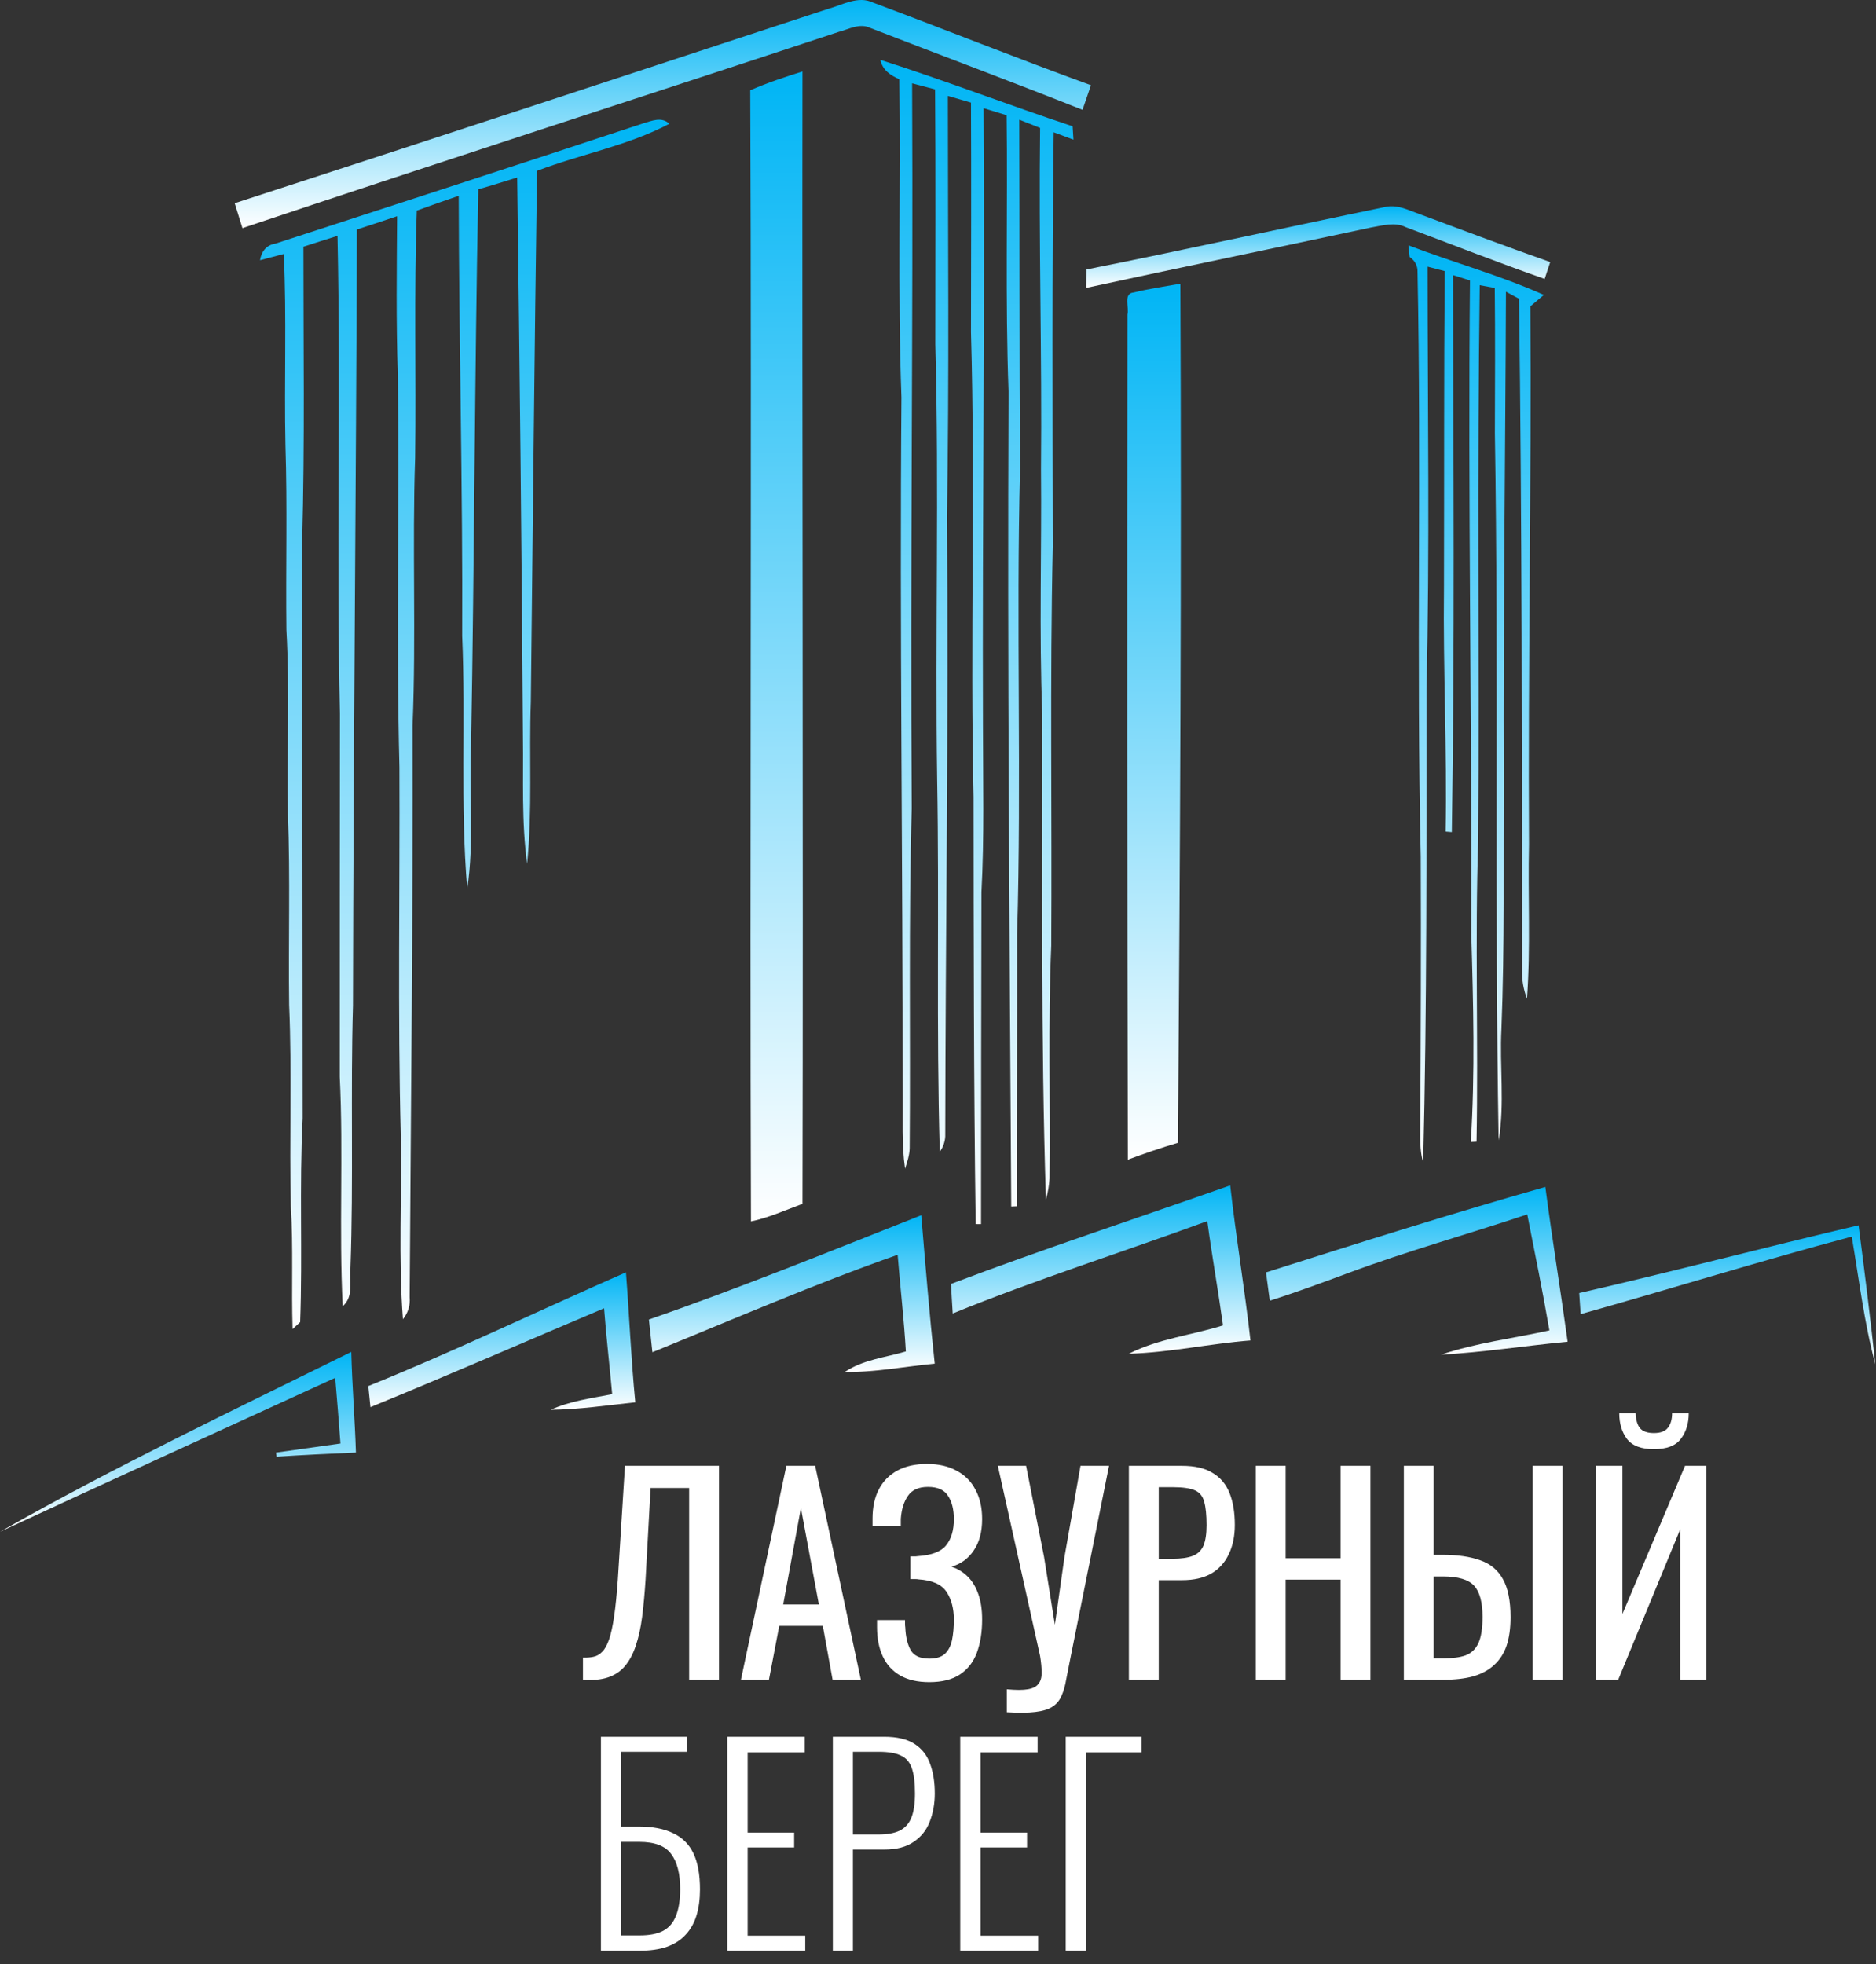
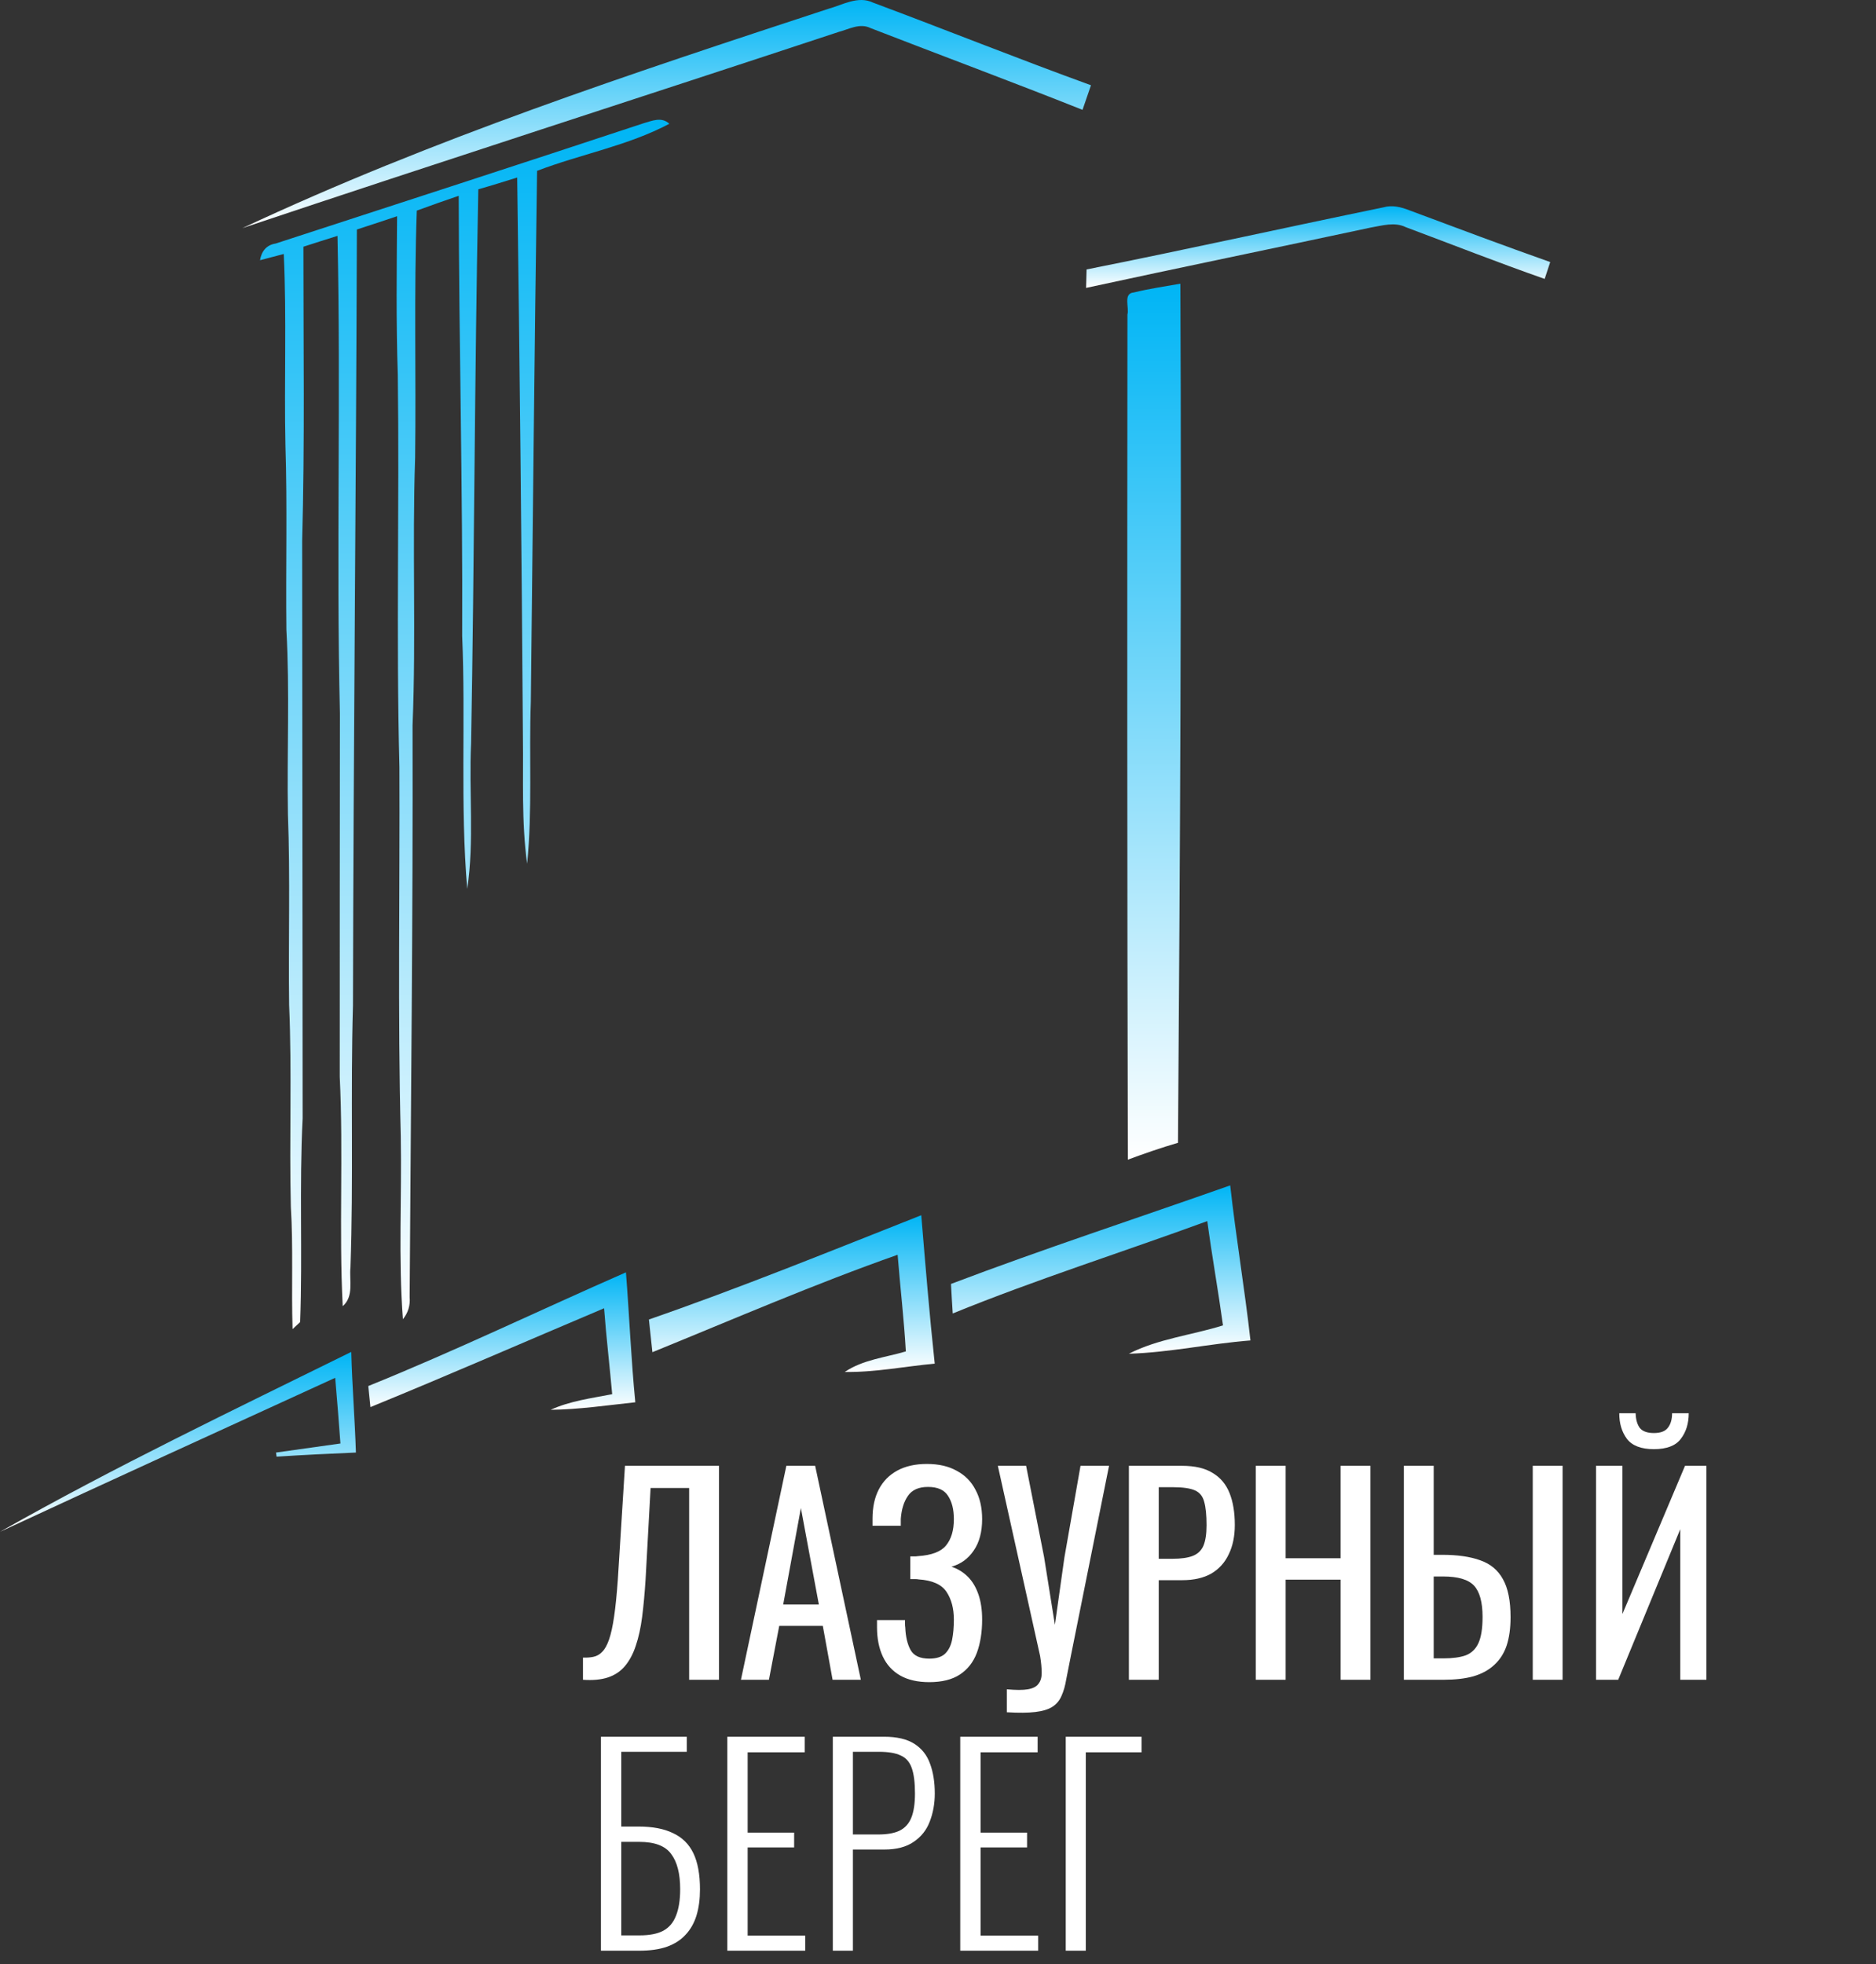
<svg xmlns="http://www.w3.org/2000/svg" width="277" height="290" viewBox="0 0 277 290" fill="none">
  <rect x="0" y="0" width="277" height="290" fill="#333333" stroke="none" />
-   <path d="M122.27 1.314C124.415 0.733 126.692 -0.682 128.917 0.39C139.661 4.4 150.309 8.673 161.088 12.586C160.675 13.79 160.253 15.004 159.84 16.217C149.447 12.085 138.967 8.189 128.539 4.145C126.965 3.362 125.356 4.312 123.826 4.716C94.494 14.415 65.083 23.866 35.795 33.679C35.417 32.448 35.039 31.226 34.652 30.004C63.887 20.517 93.07 10.906 122.27 1.314Z" fill="url(#paint0_linear_3475_63)" />
-   <path d="M129.988 8.84C139.528 11.882 148.875 15.496 158.379 18.652C158.414 19.145 158.467 20.129 158.502 20.622C157.526 20.253 156.55 19.892 155.583 19.532C155.328 39.93 155.416 60.329 155.451 80.727C155.012 100.361 155.346 119.995 155.223 139.637C154.739 151.085 155.1 162.542 154.968 173.998C154.906 175.044 154.73 176.073 154.44 177.084C153.666 153.186 153.939 129.236 153.895 105.311C153.42 93.309 153.825 81.29 153.71 69.288C153.869 52.486 153.359 35.692 153.579 18.89C152.55 18.485 151.521 18.081 150.501 17.676C150.554 34.874 150.51 52.081 150.615 69.288C150.035 92.158 150.853 115.044 150.185 137.914C150.211 151.305 150.123 164.704 150.132 178.095C149.93 178.104 149.516 178.122 149.314 178.131C149.068 138.046 148.734 97.943 148.919 57.849C148.417 44.247 148.804 30.628 148.637 17.017C147.494 16.656 146.36 16.314 145.226 15.971C145.428 46.331 145.041 76.692 145.138 107.052C145.147 115.273 145.349 123.503 144.918 131.715C144.892 148.06 144.848 164.397 144.856 180.733C144.663 180.733 144.267 180.733 144.065 180.724C143.775 159.693 143.766 138.652 143.749 117.621C143.239 94.769 144.03 71.9 143.37 49.057C143.388 37.758 143.423 26.451 143.37 15.153C142.227 14.819 141.093 14.493 139.959 14.159C139.959 34.866 140.17 55.572 139.827 76.261C140.082 106.779 139.607 137.289 139.572 167.799C139.519 168.608 139.256 169.364 138.763 170.05C138.236 151.736 138.702 133.386 138.376 115.062C138.06 93.652 138.684 72.225 138.104 50.815C138.104 38.277 138.165 25.739 138.069 13.201C136.934 12.902 135.8 12.603 134.675 12.304C134.851 47.993 134.385 83.673 134.622 119.362C134.147 136.076 134.455 152.799 134.314 169.514C134.297 170.56 133.945 171.554 133.637 172.547C133.11 168.925 133.321 165.258 133.277 161.618C133.312 127.31 132.819 93.002 133.101 58.693C132.521 43.034 133.004 27.357 132.784 11.697C131.474 11.135 130.305 10.352 129.988 8.84Z" fill="url(#paint1_linear_3475_63)" />
-   <path d="M110.777 13.333C113.283 12.234 115.877 11.372 118.488 10.555C118.418 66.281 118.62 122.008 118.488 177.735C115.974 178.658 113.512 179.784 110.883 180.329C110.689 124.673 111.006 68.998 110.777 13.333Z" fill="url(#paint2_linear_3475_63)" />
+   <path d="M122.27 1.314C124.415 0.733 126.692 -0.682 128.917 0.39C139.661 4.4 150.309 8.673 161.088 12.586C160.675 13.79 160.253 15.004 159.84 16.217C149.447 12.085 138.967 8.189 128.539 4.145C126.965 3.362 125.356 4.312 123.826 4.716C94.494 14.415 65.083 23.866 35.795 33.679C63.887 20.517 93.07 10.906 122.27 1.314Z" fill="url(#paint0_linear_3475_63)" />
  <path d="M95.023 18.197C96.263 17.846 97.687 17.195 98.83 18.276C92.711 21.521 85.756 22.752 79.302 25.223C78.915 51.354 78.678 77.494 78.379 103.625C78.097 111.591 78.625 119.575 77.834 127.514C76.981 121.333 77.297 115.064 77.21 108.839C77.025 81.292 76.735 53.754 76.365 26.207C74.457 26.805 72.549 27.403 70.624 27.948C70.079 55.214 70.044 82.479 69.56 109.745C69.217 116.902 70.052 124.129 68.989 131.242C67.933 118.845 68.778 106.333 68.241 93.901C68.338 72.227 67.766 50.571 67.731 28.907C65.656 29.61 63.599 30.34 61.541 31.096C61.11 43.238 61.453 55.398 61.295 67.549C60.847 80.721 61.453 93.909 60.917 107.072C60.987 135.217 60.662 163.361 60.486 191.497C60.592 192.728 60.258 193.819 59.493 194.768C58.807 185.791 59.343 176.761 59.176 167.766C58.71 149.601 59.053 131.436 58.974 113.271C58.481 93.953 58.991 74.636 58.736 55.319C58.473 47.52 58.578 39.721 58.631 31.922C56.653 32.582 54.683 33.241 52.696 33.883C52.582 72.069 52.186 110.264 52.116 148.449C51.746 161.339 52.204 174.238 51.746 187.128C51.553 189.044 52.283 191.401 50.603 192.843C50.032 181.571 50.718 170.255 50.164 158.974C50.155 141.099 50.173 123.224 50.19 105.357C49.636 81.855 50.348 58.326 49.83 34.824C48.15 35.351 46.471 35.879 44.8 36.424C44.792 50.897 45.011 65.369 44.616 79.833C44.633 108.259 44.66 136.685 44.686 165.111C44.176 175.126 44.686 185.167 44.317 195.19C44.044 195.445 43.481 195.964 43.2 196.228C43.007 190.214 43.314 184.182 42.945 178.177C42.699 168.241 43.121 158.297 42.69 148.37C42.567 138.98 42.866 129.581 42.514 120.199C42.356 111.125 42.796 102.051 42.286 92.995C42.18 83.912 42.435 74.821 42.145 65.738C41.943 56.322 42.339 46.905 41.899 37.497C40.729 37.813 39.56 38.121 38.391 38.42C38.602 37.119 39.34 36.16 40.694 35.958C58.807 30.058 76.937 24.185 95.023 18.197Z" fill="url(#paint3_linear_3475_63)" />
  <path d="M160.438 39.78C175.068 36.87 189.629 33.625 204.242 30.618C205.552 30.231 206.871 30.566 208.102 31.049C215.021 33.634 221.932 36.228 228.896 38.69C228.623 39.516 228.351 40.352 228.078 41.178C221.194 38.769 214.415 36.096 207.592 33.546C205.921 32.72 204.101 33.309 202.378 33.599C188.38 36.597 174.356 39.472 160.367 42.506C160.385 41.591 160.411 40.686 160.438 39.78Z" fill="url(#paint4_linear_3475_63)" />
-   <path d="M207.961 36.219C214.59 38.76 221.475 40.624 227.955 43.543C227.454 43.956 226.46 44.8 225.968 45.222C226.144 71.705 225.616 98.188 225.766 124.68C225.59 132.268 226.021 139.882 225.467 147.453C224.939 146.072 224.702 144.639 224.737 143.171C224.711 110.146 224.737 77.104 224.289 44.106C223.814 43.851 222.847 43.323 222.363 43.068C222.275 67.045 221.959 91.022 222.047 115C221.985 127.318 222.178 139.645 221.695 151.954C221.405 157.415 222.205 162.945 221.282 168.361C220.675 133.587 221.29 98.769 220.728 63.994C220.745 56.828 220.789 49.671 220.71 42.514C220.156 42.417 219.048 42.206 218.494 42.101C218.107 69.331 218.45 96.579 218.275 123.81C217.773 138.722 218.301 153.643 218.02 168.563L217.175 168.599C217.809 158.382 217.545 148.156 217.246 137.939C217.334 105.759 216.736 73.587 217.052 41.406C216.428 41.204 215.171 40.808 214.547 40.615C214.599 68.021 214.81 95.445 214.371 122.851C214.142 122.834 213.685 122.79 213.456 122.772C213.676 110.788 213.069 98.821 213.21 86.846C213.254 71.239 213.192 55.633 213.324 40.026C212.48 39.806 211.636 39.586 210.792 39.367C210.792 60.187 211.126 81.016 210.634 101.828C210.625 125.102 210.713 148.376 210.141 171.632C209.596 169.803 209.719 167.878 209.711 166.005C209.79 152.816 209.834 139.619 209.781 126.43C209.13 97.696 209.895 68.944 209.306 40.211C209.341 39.261 208.955 38.505 208.137 37.933C208.093 37.502 208.005 36.65 207.961 36.219Z" fill="url(#paint5_linear_3475_63)" />
  <path d="M167.403 43.184C169.671 42.621 171.992 42.296 174.287 41.883C174.481 84.166 174.243 126.449 173.935 168.723C171.438 169.453 168.977 170.306 166.532 171.212C166.427 129.614 166.435 88.026 166.471 46.437C166.761 45.444 165.802 43.298 167.403 43.184Z" fill="url(#paint6_linear_3475_63)" />
-   <path d="M186.926 187.856C200.624 183.494 214.35 179.169 228.18 175.238C229.174 182.87 230.422 190.467 231.469 198.09C225.226 198.679 219.018 199.655 212.758 200.007C217.946 198.257 223.432 197.598 228.778 196.419C227.793 190.695 226.633 184.989 225.507 179.292C216.697 182.237 207.738 184.717 199.033 187.961C195.208 189.385 191.375 190.801 187.489 192.032C187.304 190.643 187.119 189.245 186.926 187.856Z" fill="url(#paint7_linear_3475_63)" />
  <path d="M140.418 189.559C154.046 184.389 167.903 179.861 181.646 175.008C182.49 182.657 183.783 190.254 184.635 197.903C178.63 198.369 172.713 199.688 166.681 199.864C171.016 197.648 175.975 197.121 180.582 195.679C179.87 190.535 178.955 185.427 178.261 180.283C165.749 184.864 153.018 188.891 140.673 193.92C140.585 192.461 140.488 191.01 140.418 189.559Z" fill="url(#paint8_linear_3475_63)" />
  <path d="M95.812 194.81C109.379 190.106 122.682 184.69 136.029 179.414C136.636 186.721 137.234 194.036 138.016 201.325C133.585 201.738 129.189 202.626 124.731 202.556C127.395 200.745 130.719 200.419 133.752 199.523C133.48 194.757 132.917 190.018 132.539 185.252C120.282 189.569 108.359 194.739 96.331 199.637C96.155 198.028 95.988 196.419 95.812 194.81Z" fill="url(#paint9_linear_3475_63)" />
-   <path d="M233.18 190.904C246.966 187.748 260.647 184.125 274.425 180.898C275.313 187.73 276.166 194.571 276.896 201.42C275.243 195.248 274.496 188.864 273.414 182.569C260.006 186.139 246.747 190.271 233.391 194.017C233.312 192.979 233.241 191.942 233.18 190.904Z" fill="url(#paint10_linear_3475_63)" />
  <path d="M54.379 204.633C67.234 199.436 79.728 193.413 92.424 187.848C92.925 194.24 93.18 200.65 93.805 207.033C89.646 207.473 85.496 208.097 81.31 208.141C84.177 206.831 87.324 206.435 90.393 205.837C90.015 201.608 89.514 197.388 89.197 193.15C77.697 198.012 66.258 203.015 54.695 207.745C54.616 206.963 54.458 205.406 54.379 204.633Z" fill="url(#paint11_linear_3475_63)" />
  <path d="M0 226.156C16.89 216.581 34.449 208.184 51.867 199.594C51.99 204.553 52.395 209.494 52.553 214.453C48.64 214.62 44.736 214.805 40.841 215.06L40.753 214.453C43.927 214.013 47.093 213.556 50.267 213.117C50.029 209.881 49.774 206.645 49.493 203.418C32.989 210.98 16.468 218.506 0 226.156Z" fill="url(#paint12_linear_3475_63)" />
  <path d="M86.078 248V244.724C86.65 244.75 87.17 244.711 87.638 244.607C88.132 244.503 88.561 244.256 88.925 243.866C89.315 243.476 89.653 242.865 89.939 242.033C90.225 241.201 90.472 240.07 90.68 238.64C90.888 237.21 91.07 235.403 91.226 233.219L92.279 216.41H106.163V248H101.756V219.686H96.062L95.321 233.219C95.191 235.247 95.022 237.08 94.814 238.718C94.606 240.33 94.294 241.747 93.878 242.969C93.488 244.165 92.955 245.166 92.279 245.972C91.629 246.752 90.797 247.311 89.783 247.649C88.769 247.987 87.534 248.104 86.078 248ZM109.402 248L116.11 216.41H120.361L127.108 248H122.935L121.492 240.044H115.057L113.536 248H109.402ZM115.642 236.885H120.907L118.255 222.65L115.642 236.885ZM137.216 248.351C135.5 248.351 134.07 248.026 132.926 247.376C131.782 246.726 130.924 245.79 130.352 244.568C129.78 243.346 129.494 241.903 129.494 240.239V239.186H133.628C133.628 239.368 133.628 239.563 133.628 239.771C133.628 239.953 133.641 240.122 133.667 240.278C133.719 241.63 133.979 242.735 134.447 243.593C134.915 244.451 135.838 244.88 137.216 244.88C138.23 244.88 138.997 244.646 139.517 244.178C140.037 243.684 140.388 243.008 140.57 242.15C140.752 241.266 140.843 240.252 140.843 239.108C140.843 237.47 140.479 236.105 139.751 235.013C139.023 233.921 137.645 233.31 135.617 233.18C135.513 233.154 135.383 233.141 135.227 233.141C135.097 233.141 134.954 233.141 134.798 233.141C134.668 233.141 134.538 233.141 134.408 233.141V229.787C134.512 229.787 134.629 229.787 134.759 229.787C134.915 229.787 135.058 229.787 135.188 229.787C135.344 229.761 135.461 229.748 135.539 229.748C137.541 229.618 138.919 229.098 139.673 228.188C140.453 227.252 140.843 225.952 140.843 224.288C140.843 222.858 140.557 221.714 139.985 220.856C139.439 219.972 138.451 219.53 137.021 219.53C135.643 219.53 134.655 219.972 134.057 220.856C133.459 221.714 133.108 222.845 133.004 224.249C133.004 224.405 133.004 224.574 133.004 224.756C133.004 224.912 133.004 225.081 133.004 225.263H128.831V224.21C128.831 222.52 129.143 221.077 129.767 219.881C130.391 218.685 131.301 217.762 132.497 217.112C133.693 216.462 135.149 216.137 136.865 216.137C138.607 216.137 140.076 216.475 141.272 217.151C142.494 217.801 143.417 218.737 144.041 219.959C144.691 221.155 145.016 222.598 145.016 224.288C145.016 226.186 144.6 227.733 143.768 228.929C142.962 230.125 141.87 230.918 140.492 231.308C141.428 231.62 142.234 232.114 142.91 232.79C143.586 233.466 144.106 234.337 144.47 235.403C144.834 236.443 145.016 237.678 145.016 239.108C145.016 240.98 144.756 242.618 144.236 244.022C143.716 245.4 142.884 246.466 141.74 247.22C140.596 247.974 139.088 248.351 137.216 248.351ZM148.662 252.797V249.404C150.014 249.534 151.054 249.534 151.782 249.404C152.536 249.274 153.056 249.001 153.342 248.585C153.654 248.195 153.81 247.662 153.81 246.986C153.81 246.284 153.732 245.452 153.576 244.49L147.336 216.41H151.509L154.161 229.865L155.76 239.888L157.164 229.943L159.543 216.41H163.755L158.1 244.568C157.84 245.842 157.619 246.96 157.437 247.922C157.281 248.884 157.047 249.703 156.735 250.379C156.449 251.055 156.007 251.588 155.409 251.978C154.811 252.368 153.966 252.628 152.874 252.758C151.808 252.888 150.404 252.901 148.662 252.797ZM166.686 248V216.41H174.525C176.423 216.41 177.931 216.761 179.049 217.463C180.193 218.139 181.025 219.127 181.545 220.427C182.065 221.727 182.325 223.3 182.325 225.146C182.325 226.81 182.026 228.253 181.428 229.475C180.856 230.697 179.998 231.646 178.854 232.322C177.71 232.972 176.28 233.297 174.564 233.297H171.093V248H166.686ZM171.093 230.138H173.121C174.395 230.138 175.396 229.995 176.124 229.709C176.852 229.423 177.372 228.929 177.684 228.227C177.996 227.499 178.152 226.485 178.152 225.185C178.152 223.677 178.035 222.52 177.801 221.714C177.593 220.908 177.138 220.349 176.436 220.037C175.734 219.725 174.642 219.569 173.16 219.569H171.093V230.138ZM185.424 248V216.41H189.831V230.06H197.943V216.41H202.35V248H197.943V233.219H189.831V248H185.424ZM207.285 248V216.41H211.692V229.553H212.94C215.228 229.553 217.113 229.826 218.595 230.372C220.077 230.892 221.182 231.815 221.91 233.141C222.664 234.467 223.041 236.339 223.041 238.757C223.041 240.395 222.846 241.799 222.456 242.969C222.066 244.113 221.455 245.062 220.623 245.816C219.817 246.57 218.79 247.129 217.542 247.493C216.32 247.831 214.851 248 213.135 248H207.285ZM211.692 244.841H213.135C214.461 244.841 215.54 244.698 216.372 244.412C217.23 244.1 217.867 243.502 218.283 242.618C218.699 241.734 218.907 240.434 218.907 238.718C218.907 236.56 218.491 235.026 217.659 234.116C216.827 233.206 215.293 232.751 213.057 232.751H211.692V244.841ZM226.317 248V216.41H230.724V248H226.317ZM235.659 248V216.41H239.559V238.289L248.802 216.41H251.961V248H248.1V225.77L238.935 248H235.659ZM244.2 213.953C242.328 213.953 241.002 213.446 240.222 212.432C239.468 211.418 239.091 210.157 239.091 208.649H241.509C241.535 209.585 241.743 210.313 242.133 210.833C242.549 211.327 243.238 211.574 244.2 211.574C245.188 211.574 245.877 211.314 246.267 210.794C246.683 210.274 246.891 209.559 246.891 208.649H249.348C249.348 210.157 248.958 211.418 248.178 212.432C247.424 213.446 246.098 213.953 244.2 213.953ZM88.73 288V256.41H101.405V258.633H91.733V269.67H94.268C96.348 269.67 98.051 269.995 99.377 270.645C100.729 271.269 101.73 272.257 102.38 273.609C103.03 274.961 103.355 276.742 103.355 278.952C103.355 280.382 103.186 281.656 102.848 282.774C102.51 283.892 101.977 284.841 101.249 285.621C100.547 286.401 99.624 286.999 98.48 287.415C97.362 287.805 95.997 288 94.385 288H88.73ZM91.733 285.738H94.424C95.88 285.738 97.037 285.517 97.895 285.075C98.779 284.607 99.416 283.866 99.806 282.852C100.222 281.838 100.43 280.525 100.43 278.913C100.43 276.625 99.988 274.896 99.104 273.726C98.246 272.53 96.673 271.932 94.385 271.932H91.733V285.738ZM107.392 288V256.41H118.819V258.711H110.395V270.567H117.259V272.751H110.395V285.777H118.897V288H107.392ZM122.97 288V256.41H130.536C132.434 256.41 133.929 256.761 135.021 257.463C136.113 258.165 136.88 259.14 137.322 260.388C137.79 261.636 138.024 263.105 138.024 264.795C138.024 266.277 137.777 267.655 137.283 268.929C136.815 270.177 136.022 271.178 134.904 271.932C133.812 272.686 132.369 273.063 130.575 273.063H125.934V288H122.97ZM125.934 270.84H129.717C130.991 270.84 132.018 270.658 132.798 270.294C133.604 269.904 134.189 269.267 134.553 268.383C134.917 267.499 135.099 266.303 135.099 264.795C135.099 263.183 134.943 261.935 134.631 261.051C134.319 260.141 133.773 259.517 132.993 259.179C132.239 258.815 131.16 258.633 129.756 258.633H125.934V270.84ZM141.784 288V256.41H153.211V258.711H144.787V270.567H151.651V272.751H144.787V285.777H153.289V288H141.784ZM157.362 288V256.41H168.555V258.711H160.326V288H157.362Z" fill="white" />
  <defs>
    <linearGradient id="paint0_linear_3475_63" x1="97.87" y1="0" x2="97.87" y2="33.679" gradientUnits="userSpaceOnUse">
      <stop stop-color="#00B5F5" />
      <stop offset="1" stop-color="white" />
    </linearGradient>
    <linearGradient id="paint1_linear_3475_63" x1="144.245" y1="8.84" x2="144.245" y2="180.733" gradientUnits="userSpaceOnUse">
      <stop stop-color="#00B5F5" />
      <stop offset="1" stop-color="white" />
    </linearGradient>
    <linearGradient id="paint2_linear_3475_63" x1="114.656" y1="10.555" x2="114.656" y2="180.329" gradientUnits="userSpaceOnUse">
      <stop stop-color="#00B5F5" />
      <stop offset="1" stop-color="white" />
    </linearGradient>
    <linearGradient id="paint3_linear_3475_63" x1="68.61" y1="17.68" x2="68.61" y2="196.228" gradientUnits="userSpaceOnUse">
      <stop stop-color="#00B5F5" />
      <stop offset="1" stop-color="white" />
    </linearGradient>
    <linearGradient id="paint4_linear_3475_63" x1="194.632" y1="30.449" x2="194.632" y2="42.506" gradientUnits="userSpaceOnUse">
      <stop stop-color="#00B5F5" />
      <stop offset="1" stop-color="white" />
    </linearGradient>
    <linearGradient id="paint5_linear_3475_63" x1="217.958" y1="36.219" x2="217.958" y2="171.632" gradientUnits="userSpaceOnUse">
      <stop stop-color="#00B5F5" />
      <stop offset="1" stop-color="white" />
    </linearGradient>
    <linearGradient id="paint6_linear_3475_63" x1="170.401" y1="41.883" x2="170.401" y2="171.212" gradientUnits="userSpaceOnUse">
      <stop stop-color="#00B5F5" />
      <stop offset="1" stop-color="white" />
    </linearGradient>
    <linearGradient id="paint7_linear_3475_63" x1="209.197" y1="175.238" x2="209.197" y2="200.007" gradientUnits="userSpaceOnUse">
      <stop stop-color="#00B5F5" />
      <stop offset="1" stop-color="white" />
    </linearGradient>
    <linearGradient id="paint8_linear_3475_63" x1="162.527" y1="175.008" x2="162.527" y2="199.864" gradientUnits="userSpaceOnUse">
      <stop stop-color="#00B5F5" />
      <stop offset="1" stop-color="white" />
    </linearGradient>
    <linearGradient id="paint9_linear_3475_63" x1="116.914" y1="179.414" x2="116.914" y2="202.56" gradientUnits="userSpaceOnUse">
      <stop stop-color="#00B5F5" />
      <stop offset="1" stop-color="white" />
    </linearGradient>
    <linearGradient id="paint10_linear_3475_63" x1="255.038" y1="180.898" x2="255.038" y2="201.42" gradientUnits="userSpaceOnUse">
      <stop stop-color="#00B5F5" />
      <stop offset="1" stop-color="white" />
    </linearGradient>
    <linearGradient id="paint11_linear_3475_63" x1="74.092" y1="187.848" x2="74.092" y2="208.141" gradientUnits="userSpaceOnUse">
      <stop stop-color="#00B5F5" />
      <stop offset="1" stop-color="white" />
    </linearGradient>
    <linearGradient id="paint12_linear_3475_63" x1="26.276" y1="199.594" x2="26.276" y2="226.156" gradientUnits="userSpaceOnUse">
      <stop stop-color="#00B5F5" />
      <stop offset="1" stop-color="white" />
    </linearGradient>
  </defs>
</svg>